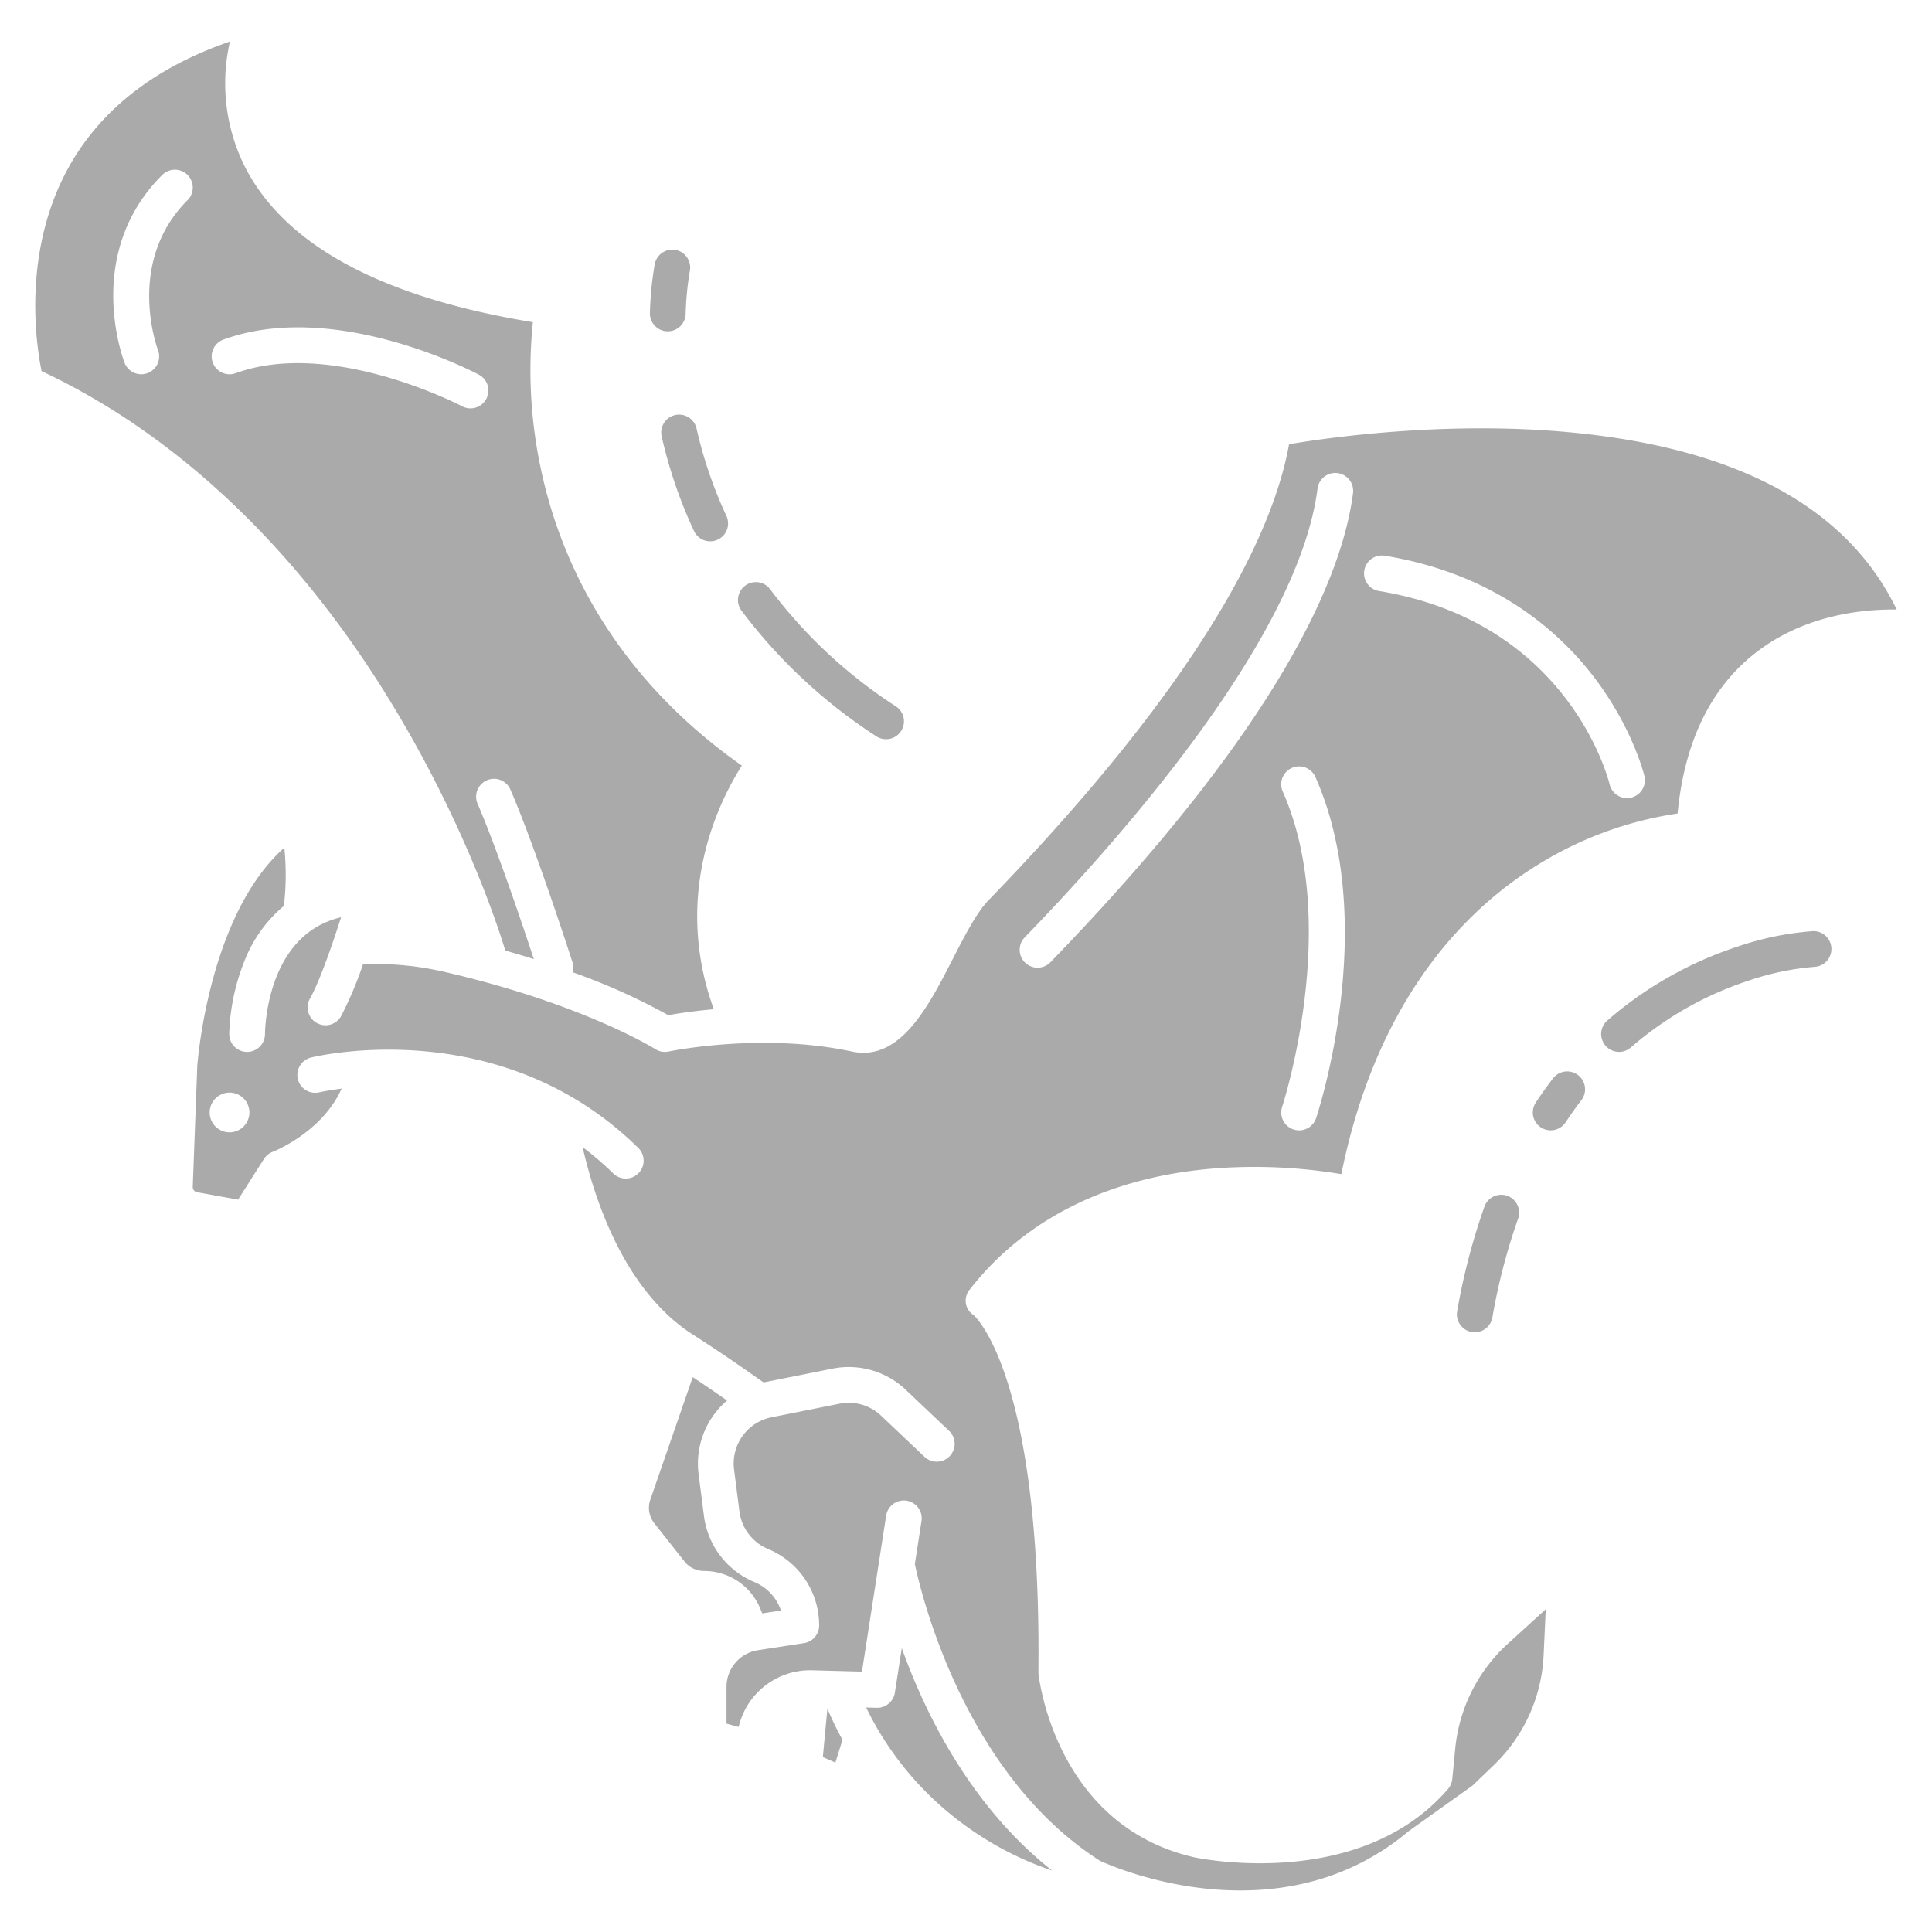
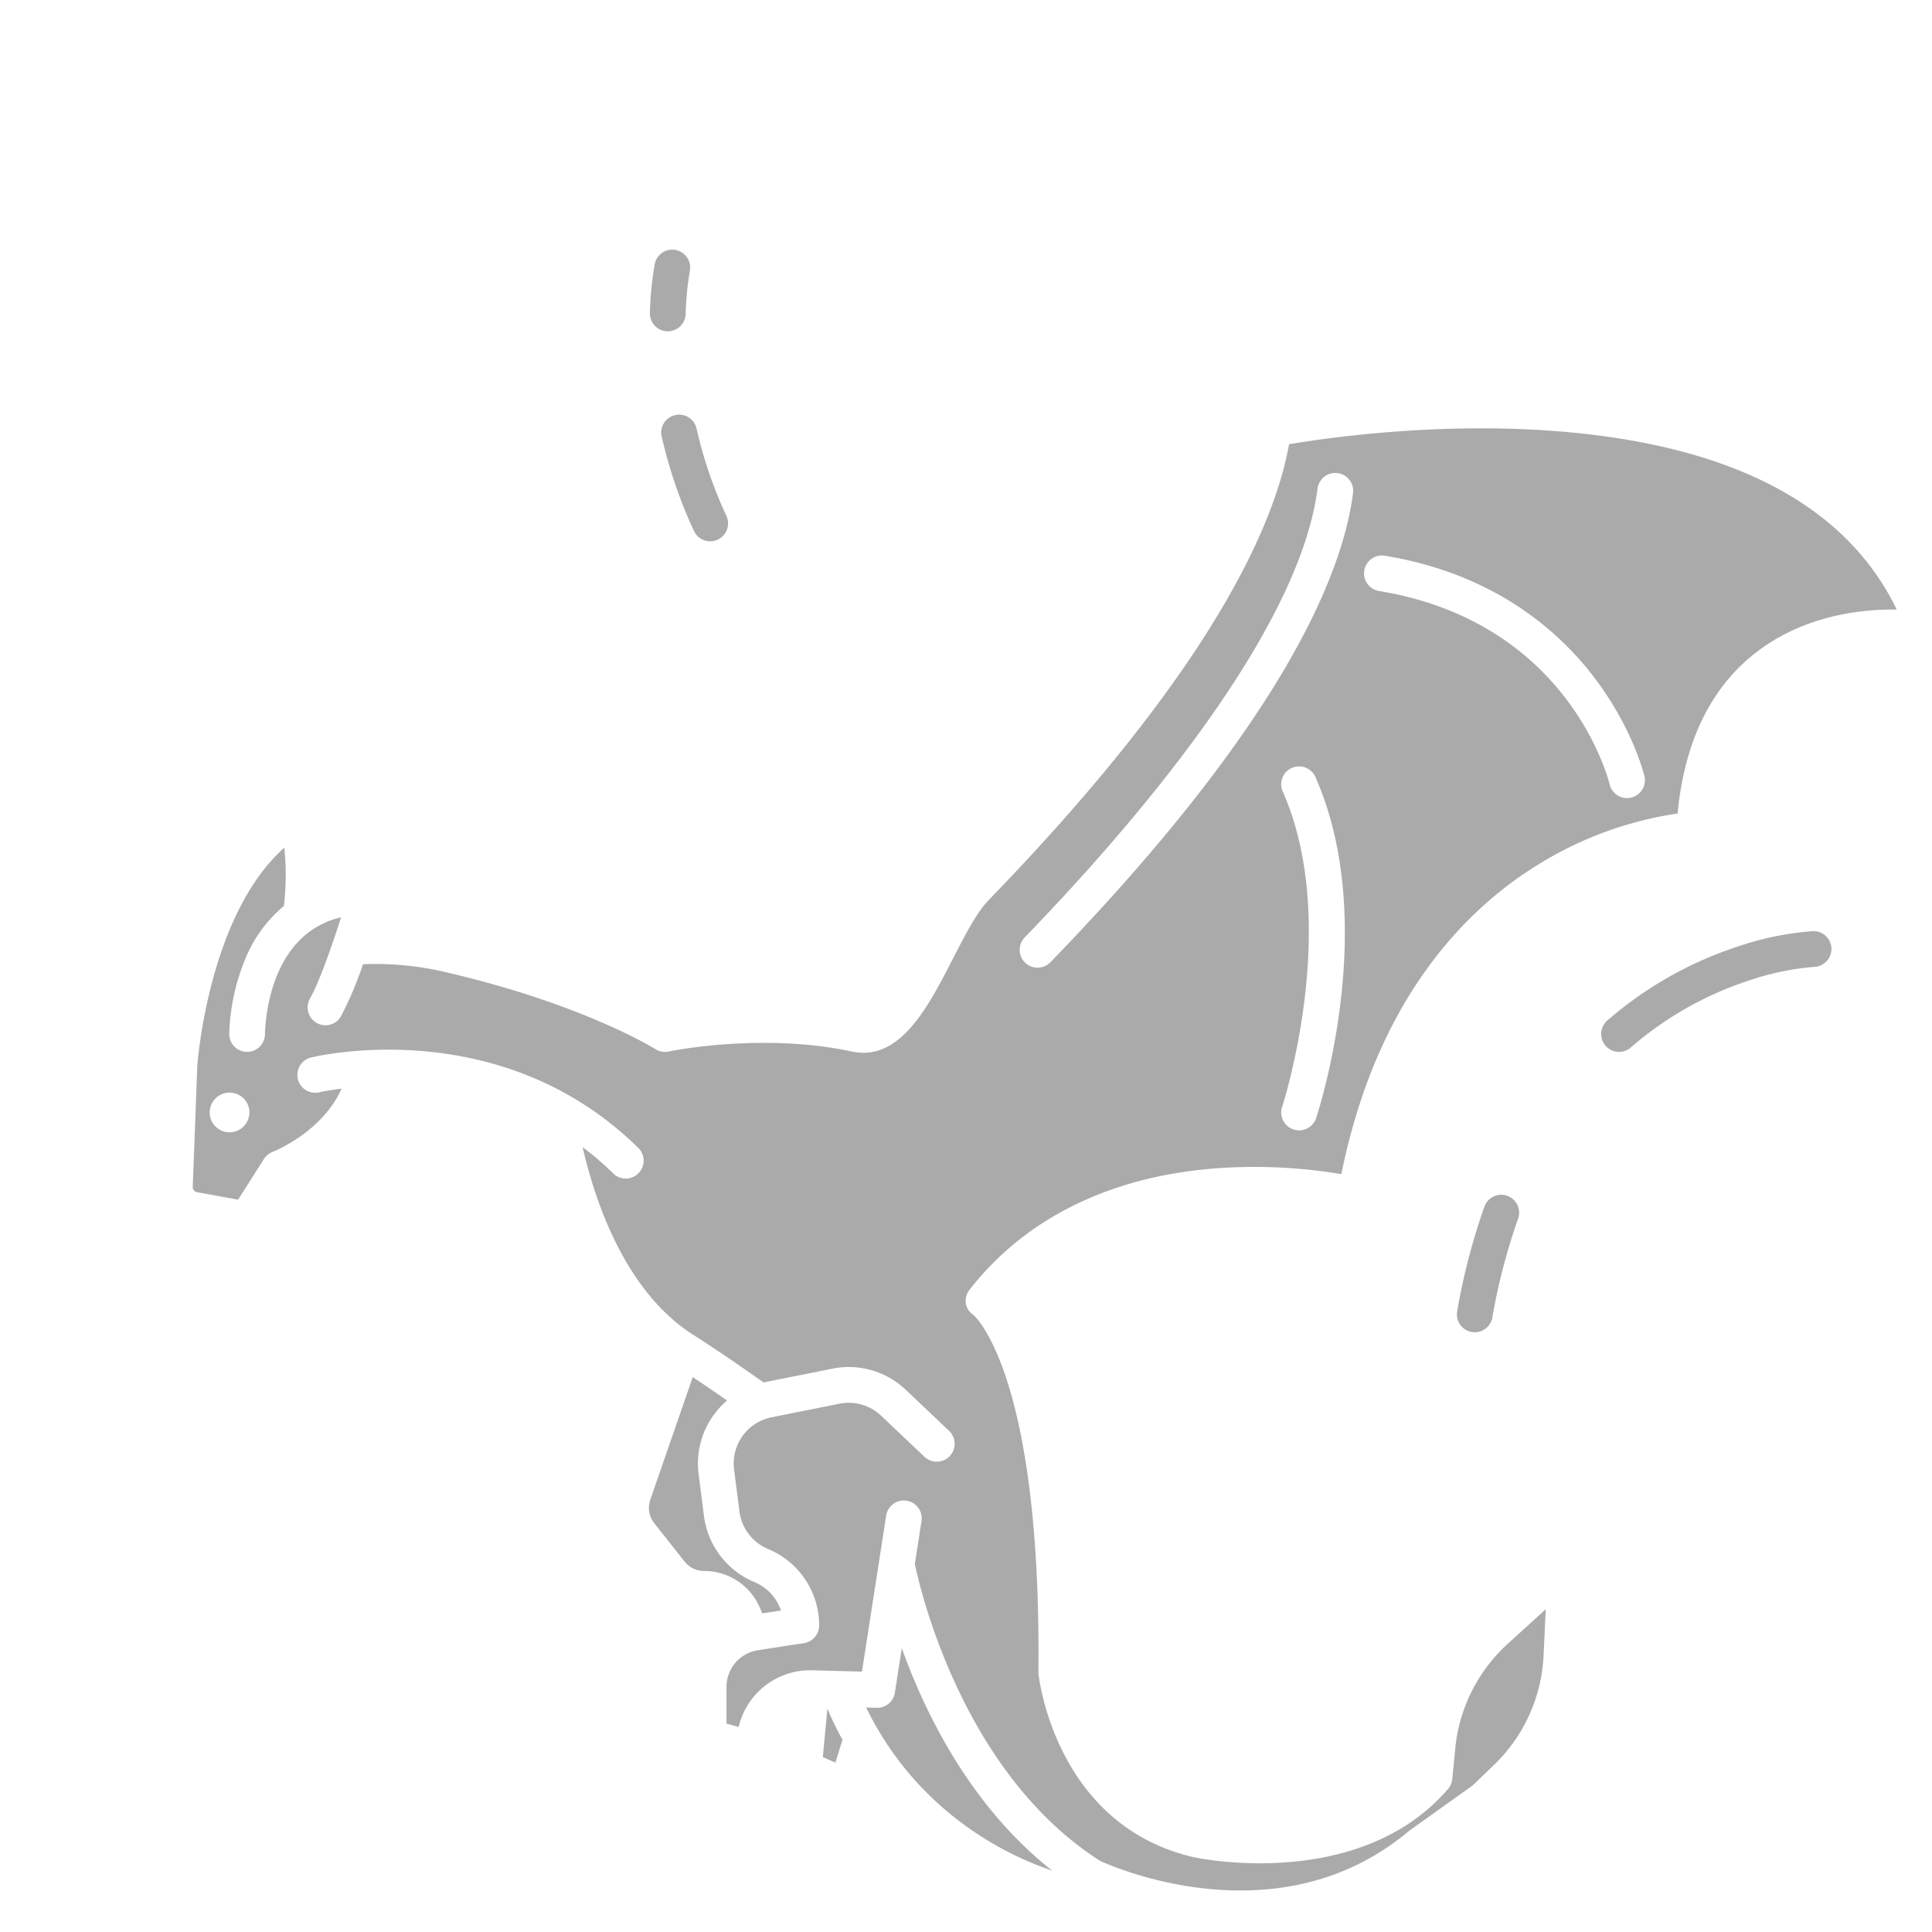
<svg xmlns="http://www.w3.org/2000/svg" version="1.1" width="512" height="512" x="0" y="0" viewBox="0 0 512 512" style="enable-background:new 0 0 512 512" xml:space="preserve" class="">
  <g>
    <path d="m219.269 452.785-1.209 12.863 3.328 1.469 1.878-6.061a80.854 80.854 0 0 1 -3.997-8.271z" fill="#aaaaaa" data-original="#000000" style="" class="" />
    <path d="m246.769 476.236a86.335 86.335 0 0 0 32.048 19.482c-21.575-17.026-33.574-41.482-39.834-58.945l-1.831 11.8a4.755 4.755 0 0 1 -4.81 4.011l-2.8-.076a83.46 83.46 0 0 0 17.227 23.728z" fill="#aaaaaa" data-original="#000000" style="" class="" />
-     <path d="m106.258 190.56c18.435 31.385 26.6 57.829 27.645 61.35q3.957 1.121 7.567 2.262c-2.819-8.552-9.84-29.457-14.9-41.159a4.738 4.738 0 1 1 8.7-3.759c6.613 15.3 16.065 44.582 16.464 45.822a4.706 4.706 0 0 1 .073 2.6 166.32 166.32 0 0 1 25.282 11.352c2.3-.413 6.552-1.087 12.076-1.573-10.992-30.315 1.347-55.015 7.432-64.557-35.217-24.78-48.343-55.893-53.122-78a125.034 125.034 0 0 1 -2.256-39.521c-39.519-6.446-65.051-20.026-75.909-40.392a49.287 49.287 0 0 1 -4.366-33.985c-19.513 6.741-33.694 17.616-42.221 32.4-12.948 22.455-9.2 47.639-7.712 54.952 26.369 12.348 63.572 38.281 95.247 92.208zm-56.566-137.499c-16.541 16.509-7.925 39.446-7.837 39.676a4.738 4.738 0 1 1 -8.837 3.421c-.454-1.173-10.887-28.979 9.98-49.8a4.738 4.738 0 0 1 6.694 6.708zm6.688 43.009a4.737 4.737 0 0 1 2.828-6.07c29.439-10.729 66.157 8.476 67.705 9.3a4.738 4.738 0 1 1 -4.446 8.369c-.5-.263-34.623-18.017-60.013-8.763a4.738 4.738 0 0 1 -6.074-2.836z" fill="#aaaaaa" data-original="#000000" style="" class="" />
    <path d="m192.684 371.152c-2.49-1.737-5.527-3.828-9.1-6.191l-11.243 32.452a6.583 6.583 0 0 0 1.06 6.266l8 10.13a6.578 6.578 0 0 0 5.193 2.516 16.053 16.053 0 0 1 14.848 9.889l.563 1.348 4.956-.763a12.439 12.439 0 0 0 -6.9-7.476l-.384-.164a22.015 22.015 0 0 1 -13.115-17.367l-1.433-11.192a21.961 21.961 0 0 1 7.555-19.448z" fill="#aaaaaa" data-original="#000000" style="" class="" />
    <path d="m412.443 114.261c-31.635-2.472-61.235 1.839-70.827 3.465-4.033 22.454-21.573 60.927-79.663 120.864-3.149 3.248-6.339 9.471-9.425 15.488-6.567 12.8-14.009 27.319-26.791 24.582-23.979-5.131-48.287-.051-48.532 0a4.734 4.734 0 0 1 -3.534-.636c-.181-.115-19.088-11.906-55.18-20.3a81.2 81.2 0 0 0 -22.29-2.193 97.319 97.319 0 0 1 -5.862 13.855 4.739 4.739 0 0 1 -8.229-4.7c2.526-4.418 5.942-14.28 8.279-21.594-19.8 4.618-20.157 29.773-20.163 30.947a4.742 4.742 0 0 1 -4.738 4.724h-.01a4.734 4.734 0 0 1 -4.728-4.733 55.975 55.975 0 0 1 4.332-20.084 35.98 35.98 0 0 1 10.154-13.867 71.073 71.073 0 0 0 .113-15.436c-19.9 17.71-22.946 56.18-23.068 57.869l-1.2 32.043a1.374 1.374 0 0 0 1.134 1.388l10.875 1.977 6.864-10.788a4.741 4.741 0 0 1 2.337-1.893c.14-.053 13.043-5.107 18.237-16.741-3.621.45-5.764.946-5.86.969a4.738 4.738 0 0 1 -2.249-9.206c2.04-.5 50.361-11.824 86.733 23.952a4.738 4.738 0 0 1 -6.645 6.757 78.384 78.384 0 0 0 -8.109-6.959c3.432 14.929 11.453 38.3 29.249 49.685 7.488 4.793 13.256 8.839 17.072 11.517l1.648 1.154c.071-.015.137-.038.208-.053l18.055-3.61a21.948 21.948 0 0 1 19.378 5.582l11.482 10.878a4.738 4.738 0 1 1 -6.517 6.879l-11.482-10.878a12.464 12.464 0 0 0 -11-3.169l-18.055 3.604a12.49 12.49 0 0 0 -9.906 13.79l1.435 11.194a12.5 12.5 0 0 0 7.444 9.859l.382.164a21.9 21.9 0 0 1 13.294 20.154 4.738 4.738 0 0 1 -4.017 4.683l-12.153 1.87a9.836 9.836 0 0 0 -8.385 9.773v9.69l3.22.885.069-.282a19.459 19.459 0 0 1 19.326-14.738l13.281.356 6.414-41.339a4.739 4.739 0 0 1 9.366 1.453l-1.761 11.35c1.36 6.567 12.562 55.341 49.065 78.674 3.368 1.559 47.342 20.989 81.694-7.766.094-.077.189-.151.288-.222l16.708-11.929 5.6-5.374a43.088 43.088 0 0 0 13.273-29.222l.564-12.158-10.045 9.14a43.184 43.184 0 0 0 -13.95 27.85l-.771 8a4.739 4.739 0 0 1 -1.128 2.639c-23.352 27.087-65.542 18.48-67.326 18.1-36.971-8.531-41.169-48.234-41.207-48.634a4.617 4.617 0 0 1 -.022-.5c.8-77.031-16.091-93.582-17.211-94.589a4.414 4.414 0 0 1 -2.015-3.068 4.63 4.63 0 0 1 1.054-3.693c14.742-18.9 37.347-30 65.371-32.1a139.582 139.582 0 0 1 33.083 1.548c9.555-47.178 33.592-70.7 52.391-82.18a97.066 97.066 0 0 1 36.718-13.391c1.787-18.741 8.585-32.937 20.238-42.238 12.905-10.3 28.5-11.943 37.835-11.816-13.429-27.749-43.729-43.639-90.209-47.272zm-351.612 185.818a5.265 5.265 0 1 1 5.265-5.265 5.271 5.271 0 0 1 -5.265 5.265zm287.953-3.771a4.739 4.739 0 0 1 -9-2.986c.16-.48 15.71-48.391.165-83.538a4.738 4.738 0 1 1 8.666-3.833c17.048 38.53.866 88.259.169 90.357zm9.784-165.625c-2.812 21.869-19.008 61.189-80.2 124.324a4.738 4.738 0 1 1 -6.805-6.595c26.831-27.684 72.591-79.947 77.6-118.937a4.738 4.738 0 1 1 9.4 1.208zm73.71 80.688a4.736 4.736 0 0 1 -5.71-3.5c-.437-1.785-11.095-42.995-61.055-51.237a4.739 4.739 0 1 1 1.542-9.351c29.385 4.848 46.492 20.381 55.667 32.558 9.965 13.224 12.938 25.305 13.059 25.813a4.738 4.738 0 0 1 -3.503 5.717z" fill="#aaaaaa" data-original="#000000" style="" class="" />
    <path d="m393.388 319.771a169.857 169.857 0 0 0 -7.225 27.729 4.738 4.738 0 0 0 3.845 5.488 4.853 4.853 0 0 0 .826.072 4.739 4.739 0 0 0 4.661-3.918 160.45 160.45 0 0 1 6.815-26.178 4.738 4.738 0 1 0 -8.922-3.193z" fill="#aaaaaa" data-original="#000000" style="" class="" />
-     <path d="m419.05 291.591a4.738 4.738 0 1 0 -7.523-5.761c-1.563 2.04-3.088 4.184-4.532 6.371a4.738 4.738 0 1 0 7.907 5.223c1.323-2.005 2.72-3.966 4.148-5.833z" fill="#aaaaaa" data-original="#000000" style="" class="" />
    <path d="m480.423 246.76a79.843 79.843 0 0 0 -20.03 4.129 100.233 100.233 0 0 0 -34.438 19.557 4.738 4.738 0 1 0 6.213 7.155 90.8 90.8 0 0 1 31.181-17.708 72.127 72.127 0 0 1 17.434-3.663 4.738 4.738 0 0 0 -.36-9.47z" fill="#aaaaaa" data-original="#000000" style="" class="" />
-     <path d="m232.216 195.116a4.738 4.738 0 1 0 5.211-7.915 130.042 130.042 0 0 1 -33.327-31.038 4.739 4.739 0 0 0 -7.62 5.636 139.506 139.506 0 0 0 35.736 33.317z" fill="#aaaaaa" data-original="#000000" style="" class="" />
    <path d="m178.924 110a4.74 4.74 0 0 0 -3.572 5.671 124.511 124.511 0 0 0 8.564 25.048 4.738 4.738 0 1 0 8.586-4.011 114.858 114.858 0 0 1 -7.907-23.137 4.74 4.74 0 0 0 -5.671-3.571z" fill="#aaaaaa" data-original="#000000" style="" class="" />
    <path d="m176.8 87.8h.173a4.738 4.738 0 0 0 4.732-4.569 79.9 79.9 0 0 1 1.109-11.411 4.739 4.739 0 0 0 -9.291-1.873 87.363 87.363 0 0 0 -1.288 12.945 4.738 4.738 0 0 0 4.565 4.908z" fill="#aaaaaa" data-original="#000000" style="" class="" />
  </g>
</svg>